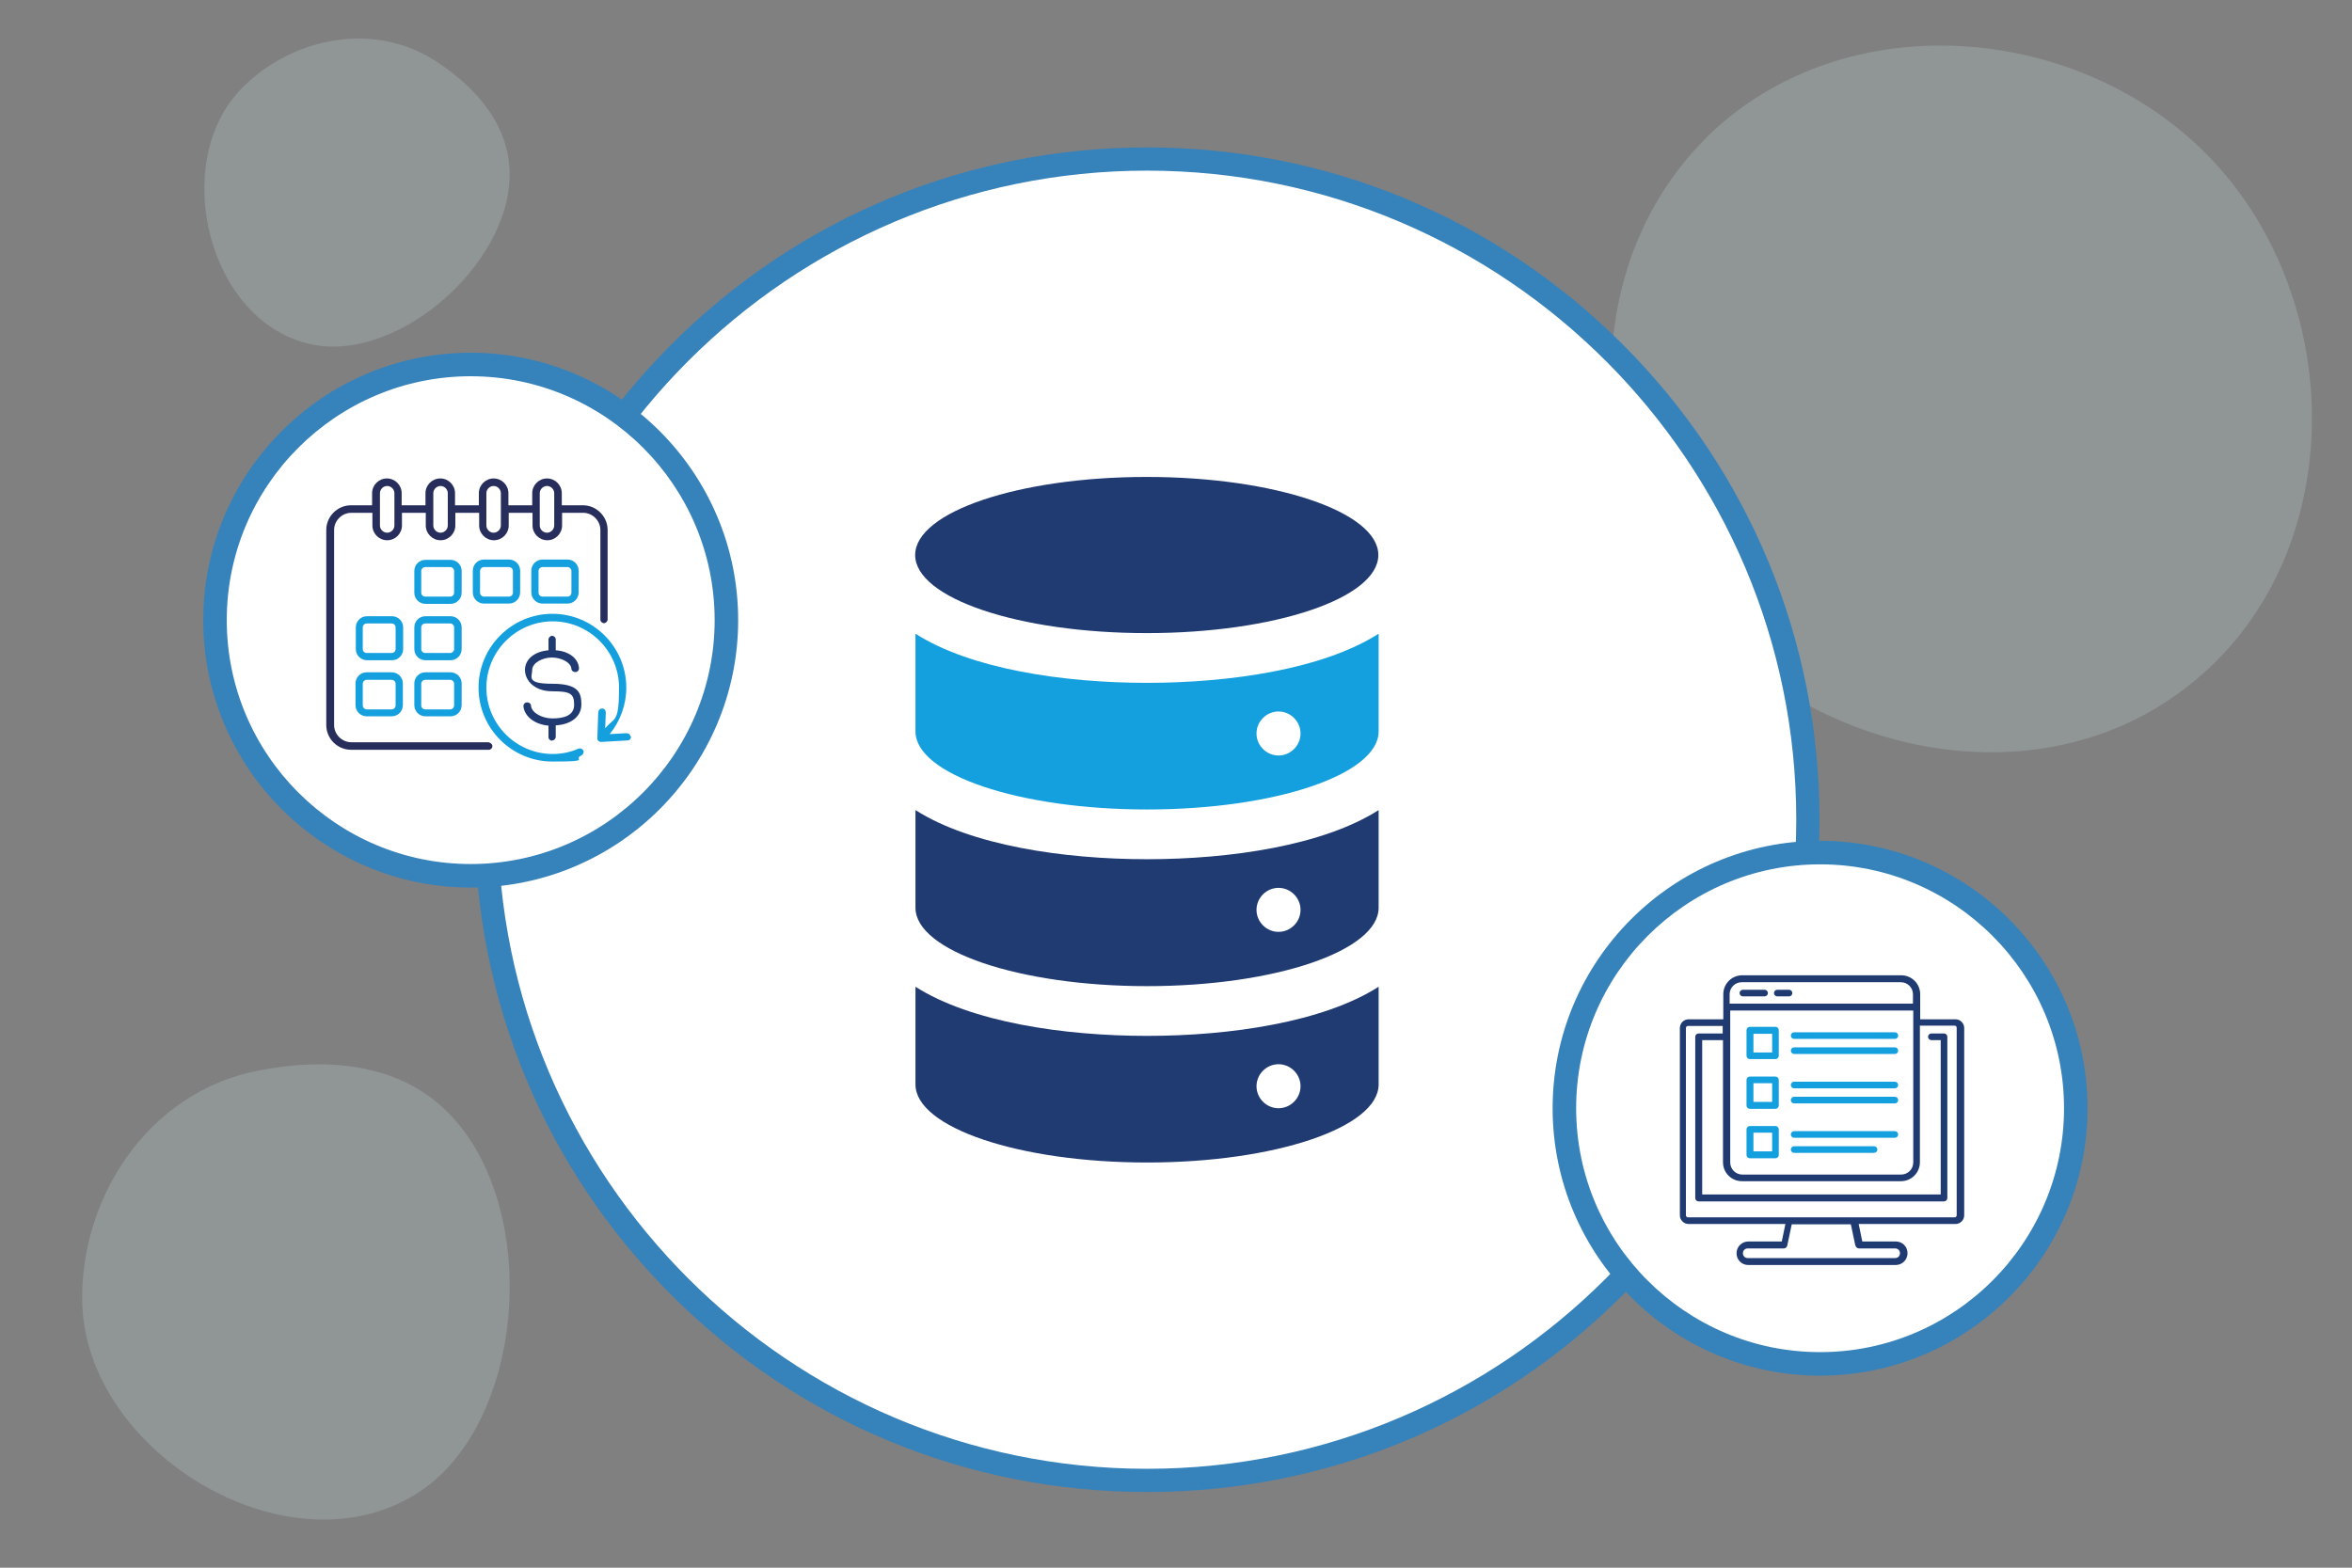
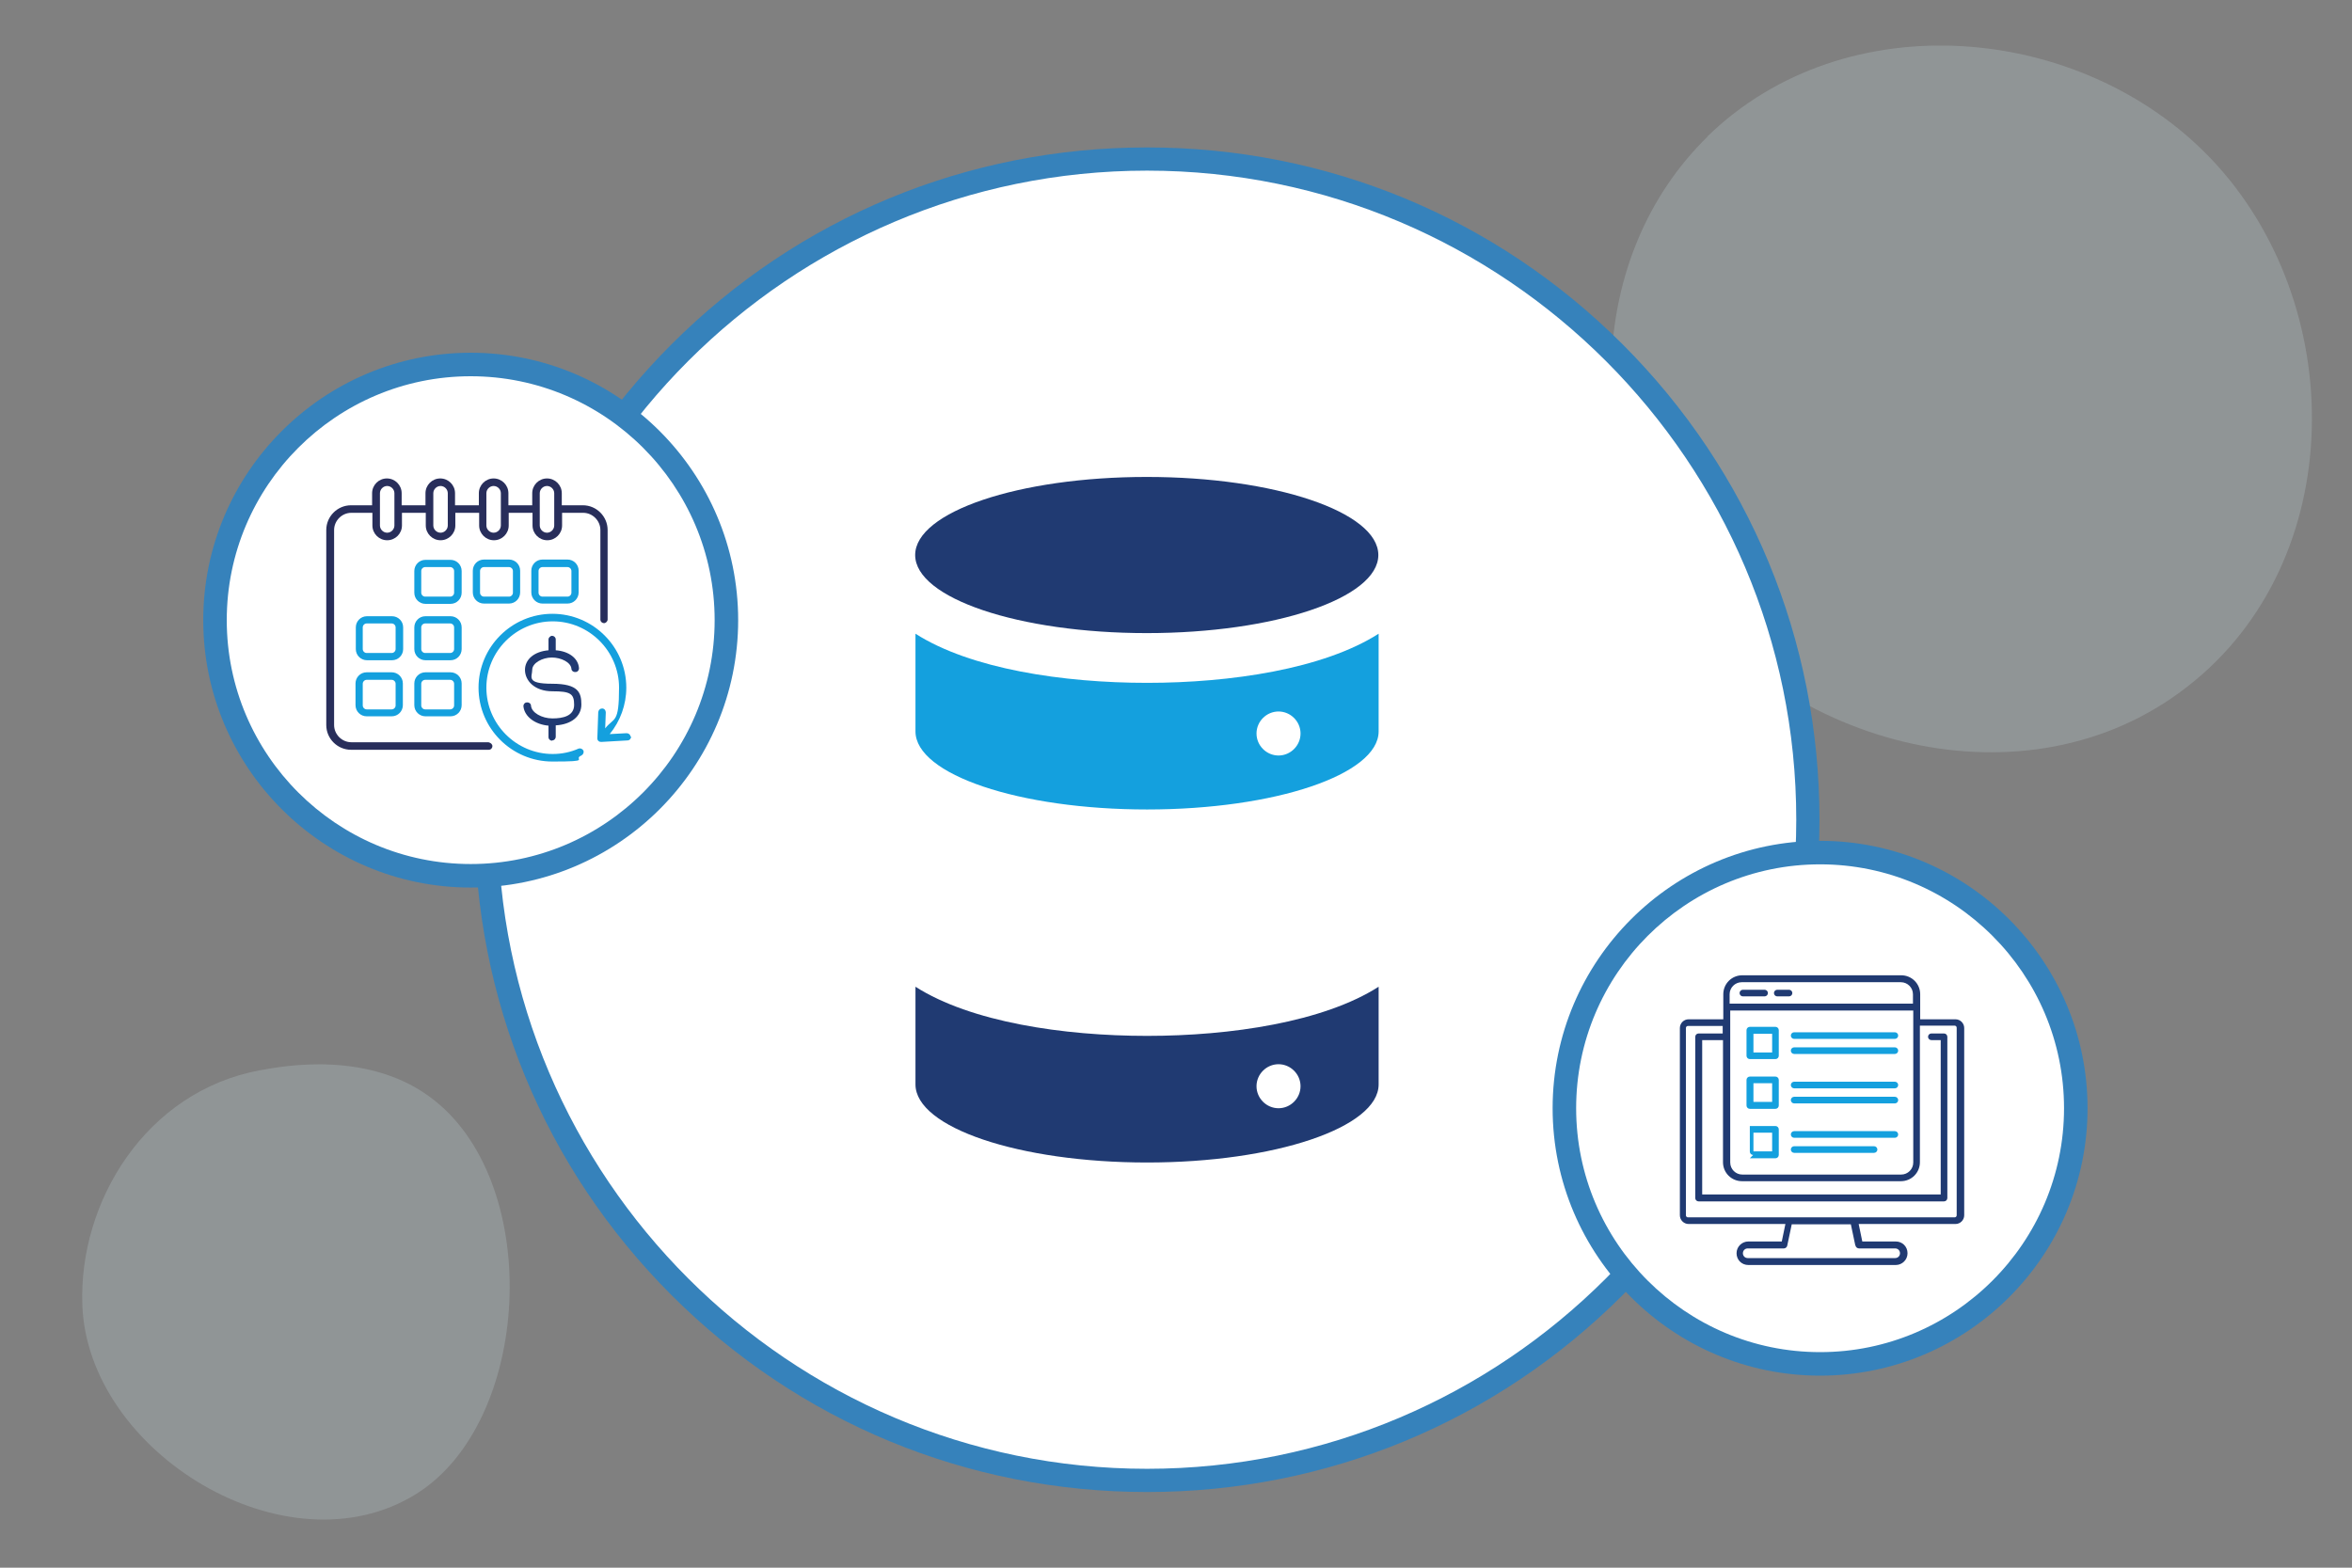
<svg xmlns="http://www.w3.org/2000/svg" id="Layer_1" data-name="Layer 1" viewBox="0 0 780 520">
  <rect x="0" y="0" width="780" height="520" fill="#808080" stroke="none" />
  <defs>
    <style>      .cls-1 {        fill: #14a0de;      }      .cls-1, .cls-2, .cls-3, .cls-4, .cls-5, .cls-6, .cls-7 {        stroke-width: 0px;      }      .cls-2 {        fill: #5580b7;      }      .cls-3 {        fill: #3682bb;      }      .cls-8 {        opacity: 0;      }      .cls-4 {        fill: #d2e9ef;      }      .cls-5 {        fill: #fff;      }      .cls-9 {        opacity: .2;      }      .cls-6 {        fill: #282e5b;      }      .cls-7 {        fill: #203a72;      }    </style>
  </defs>
  <g class="cls-8">
    <path class="cls-2" d="M101.7,85.3c33.8-53,93.1-54.6,146.5-36.7,5.9,2,11.8,4.2,17.5,6.6,39.1,16.1,76.3,3.7,111.7-14.6C413.2,22.2,450.9,5.4,491.4,1.1c13.8-1.5,27.9-1.4,41.3,2.1,13.4,3.6,26.1,10.9,34.2,22.1,20.8,28.4,7.6,66.9,13.3,99.2,4.1,23.2,14.2,44.7,26.9,64.4,23,35.7,53.9,69.7,61.9,112.8,11.6,61.7-11.5,127.9-76.3,146.6-41.1,11.9-83.1-3-123.9-9.2-33.3-5-67.2,1.9-98.3,13.6-5.7,2.2-11.3,4.4-17,6.7-37.6,15.4-74.9,33.7-114.5,39.9-35.4,5.5-67.6-3.7-81.1-39.9-11.8-31.7-3.5-66.9-8.8-99.6-2.9-18-9.8-34.5-18-50.5-14.1-27.7-32.1-53.8-40.3-83.9-2.3-8.6-4.3-17.6-5.9-26.6-6.5-38.6-4.4-80.3,16.8-113.5h0Z" />
  </g>
  <g class="cls-9">
    <path class="cls-4" d="M566.3,45.3c-40.8,39.9-40.4,105.9-11.1,149,35.9,53.2,117,75.2,170.4,33.3,53.4-41.6,53.6-126.8,7.5-175.1-42.9-44.8-120.9-51.9-166.8-7.3h0Z" />
  </g>
  <g class="cls-9">
    <path class="cls-4" d="M86.2,355c-38,7.1-60.1,43.7-58.9,77.8,1.7,49,68,89.5,110.8,62.7,38-23.8,42.1-101.7,6.1-130.4-21.2-17-50.3-11.5-57.9-10.1h-.1Z" />
  </g>
  <g class="cls-9">
-     <path class="cls-4" d="M145.6,21c-21.8-15-50.2-8-66.2,9.1-22.9,24.6-10.4,76.3,23.3,84,29.9,6.9,69.6-28.9,66.1-60.2-2-18.5-18.8-29.9-23.2-32.9h0Z" />
-   </g>
+     </g>
  <g>
    <circle class="cls-5" cx="380.4" cy="271.9" r="219.2" />
    <path class="cls-3" d="M380.4,494.9c-59.6,0-115.6-23.2-157.7-65.3s-65.3-98.1-65.3-157.7,23.2-115.6,65.3-157.7c42.1-42.1,98.1-65.3,157.7-65.3s115.6,23.2,157.7,65.3,65.3,98.1,65.3,157.7-23.2,115.6-65.3,157.7c-42.1,42.1-98.1,65.3-157.7,65.3h0ZM380.4,56.6c-118.7,0-215.3,96.6-215.3,215.3s96.6,215.3,215.3,215.3,215.3-96.6,215.3-215.3S499.1,56.6,380.4,56.6Z" />
  </g>
  <g>
    <circle class="cls-5" cx="603.6" cy="367.6" r="84.8" />
    <path class="cls-3" d="M603.6,456.3c-48.9,0-88.7-39.8-88.7-88.7s39.8-88.7,88.7-88.7,88.7,39.8,88.7,88.7-39.8,88.7-88.7,88.7ZM603.6,286.7c-44.6,0-80.9,36.3-80.9,80.9s36.3,80.9,80.9,80.9,80.9-36.3,80.9-80.9-36.3-80.9-80.9-80.9Z" />
  </g>
  <g>
    <circle class="cls-5" cx="156.1" cy="205.7" r="84.8" />
    <path class="cls-3" d="M156.1,294.4c-48.9,0-88.7-39.8-88.7-88.7s39.8-88.7,88.7-88.7,88.7,39.8,88.7,88.7-39.8,88.7-88.7,88.7h0ZM156.1,124.8c-44.6,0-80.9,36.3-80.9,80.9s36.3,80.9,80.9,80.9,80.9-36.3,80.9-80.9-36.3-80.9-80.9-80.9Z" />
  </g>
  <g>
    <path class="cls-7" d="M380.3,210c42.4,0,76.8-11.6,76.8-25.9s-34.4-25.9-76.8-25.9-76.8,11.6-76.8,25.9,34.4,25.9,76.8,25.9Z" />
    <path class="cls-1" d="M380.4,226.5c-27.8,0-58.5-4.6-76.8-16.3v32.4c0,14.3,34.4,25.9,76.8,25.9s76.8-11.6,76.8-25.9v-32.4c-18.3,11.7-49.1,16.3-76.8,16.3h0ZM424,250.6c-4,0-7.3-3.3-7.3-7.3s3.3-7.3,7.3-7.3,7.3,3.3,7.3,7.3-3.3,7.3-7.3,7.3Z" />
-     <path class="cls-7" d="M303.6,268.7v32.4c0,14.3,34.4,26,76.8,26s76.8-11.7,76.8-26v-32.4c-18.3,11.7-49.1,16.3-76.8,16.3s-58.5-4.6-76.8-16.3h0ZM424,294.5c4,0,7.3,3.3,7.3,7.3s-3.3,7.3-7.3,7.3-7.3-3.3-7.3-7.3,3.3-7.3,7.3-7.3Z" />
    <path class="cls-7" d="M303.6,327.3v32.4c0,14.3,34.4,25.9,76.8,25.9s76.8-11.6,76.8-25.9v-32.4c-18.3,11.7-49.1,16.3-76.8,16.3s-58.5-4.6-76.8-16.3h0ZM424,353c4,0,7.3,3.3,7.3,7.3s-3.3,7.3-7.3,7.3-7.3-3.3-7.3-7.3,3.3-7.3,7.3-7.3Z" />
  </g>
  <g>
    <path class="cls-7" d="M578,330.5h7.2c.6,0,1.1-.5,1.1-1.1s-.5-1.1-1.1-1.1h-7.2c-.6,0-1.1.5-1.1,1.1s.5,1.1,1.1,1.1Z" />
    <path class="cls-7" d="M589.4,330.5h3.9c.6,0,1.1-.5,1.1-1.1s-.5-1.1-1.1-1.1h-3.9c-.6,0-1.1.5-1.1,1.1s.5,1.1,1.1,1.1Z" />
    <path class="cls-1" d="M580.3,351.3h8.5c.6,0,1.1-.5,1.1-1.1v-8.5c0-.6-.5-1.1-1.1-1.1h-8.5c-.6,0-1.1.5-1.1,1.1v8.5c0,.6.5,1.1,1.1,1.1ZM581.5,342.9h6.2v6.2h-6.2v-6.2Z" />
    <path class="cls-1" d="M595,344.6h33.4c.6,0,1.1-.5,1.1-1.1s-.5-1.1-1.1-1.1h-33.4c-.6,0-1.1.5-1.1,1.1s.5,1.1,1.1,1.1Z" />
    <path class="cls-1" d="M595,349.6h33.4c.6,0,1.1-.5,1.1-1.1s-.5-1.1-1.1-1.1h-33.4c-.6,0-1.1.5-1.1,1.1s.5,1.1,1.1,1.1Z" />
    <path class="cls-1" d="M580.3,367.8h8.5c.6,0,1.1-.5,1.1-1.1v-8.5c0-.6-.5-1.1-1.1-1.1h-8.5c-.6,0-1.1.5-1.1,1.1v8.5c0,.6.5,1.1,1.1,1.1ZM581.5,359.3h6.2v6.2h-6.2v-6.2Z" />
    <path class="cls-1" d="M595,361h33.4c.6,0,1.1-.5,1.1-1.1s-.5-1.1-1.1-1.1h-33.4c-.6,0-1.1.5-1.1,1.1s.5,1.1,1.1,1.1Z" />
    <path class="cls-1" d="M595,366h33.4c.6,0,1.1-.5,1.1-1.1s-.5-1.1-1.1-1.1h-33.4c-.6,0-1.1.5-1.1,1.1s.5,1.1,1.1,1.1Z" />
-     <path class="cls-1" d="M580.3,384.2h8.5c.6,0,1.1-.5,1.1-1.1v-8.5c0-.6-.5-1.1-1.1-1.1h-8.5c-.6,0-1.1.5-1.1,1.1v8.5c0,.6.5,1.1,1.1,1.1ZM581.5,375.7h6.2v6.2h-6.2v-6.2Z" />
+     <path class="cls-1" d="M580.3,384.2h8.5c.6,0,1.1-.5,1.1-1.1v-8.5c0-.6-.5-1.1-1.1-1.1h-8.5v8.5c0,.6.5,1.1,1.1,1.1ZM581.5,375.7h6.2v6.2h-6.2v-6.2Z" />
    <path class="cls-1" d="M595,377.4h33.4c.6,0,1.1-.5,1.1-1.1s-.5-1.1-1.1-1.1h-33.4c-.6,0-1.1.5-1.1,1.1s.5,1.1,1.1,1.1Z" />
    <path class="cls-1" d="M595,382.4h26.5c.6,0,1.1-.5,1.1-1.1s-.5-1.1-1.1-1.1h-26.5c-.6,0-1.1.5-1.1,1.1s.5,1.1,1.1,1.1Z" />
    <path class="cls-7" d="M648.3,338.1h-11.5v-8.3c0-3.5-2.8-6.3-6.3-6.3h-52.7c-3.5,0-6.3,2.8-6.3,6.3v8.3h-11.5c-1.6,0-2.9,1.3-2.9,2.9v62.1c0,1.6,1.3,2.9,2.9,2.9h32.1l-1.2,5.8h-11.1c-2.1,0-3.9,1.7-3.9,3.9s1.7,3.9,3.9,3.9h48.9c2.1,0,3.9-1.7,3.9-3.9s-1.7-3.9-3.9-3.9h-11.1l-1.2-5.8h32.1c1.6,0,2.9-1.3,2.9-2.9v-62.1c0-1.6-1.3-2.9-2.9-2.9h-.2ZM573.7,335.2h60.8v50.4c0,2.2-1.8,4-4,4h-52.7c-2.2,0-4-1.8-4-4v-50.4h0ZM577.7,325.8h52.7c2.2,0,4,1.8,4,4v3.1h-60.8v-3.1c0-2.2,1.8-4,4-4h0ZM615.4,413.2c0,.5.6.9,1.1.9h12c.9,0,1.6.7,1.6,1.6s-.7,1.6-1.6,1.6h-48.9c-.9,0-1.6-.7-1.6-1.6s.7-1.6,1.6-1.6h12c.5,0,1-.4,1.1-.9l1.5-7.1h19.6l1.5,7.1h.1ZM648.9,403.1c0,.4-.3.7-.7.7h-88.4c-.4,0-.7-.3-.7-.7v-62.1c0-.4.3-.7.7-.7h11.5v2.5h-8c-.6,0-1.1.5-1.1,1.1v53.5c0,.6.5,1.1,1.1,1.1h81.4c.6,0,1.1-.5,1.1-1.1v-53.5c0-.6-.5-1.1-1.1-1.1h-4.2c-.6,0-1.1.5-1.1,1.1s.5,1.1,1.1,1.1h3.1v51.2h-79.1v-51.2h6.9v40.5c0,3.5,2.8,6.3,6.3,6.3h52.7c3.5,0,6.3-2.8,6.3-6.3v-45.3h11.5c.4,0,.7.3.7.7v62.1h0Z" />
  </g>
  <g>
    <path class="cls-6" d="M162.2,246.2h-45.7c-3.1,0-5.7-2.6-5.7-5.7v-64.7c0-3.1,2.6-5.7,5.7-5.7h7v4.2c0,2.7,2.2,4.9,4.9,4.9s4.9-2.2,4.9-4.9v-4.2h7.9v4.2c0,2.7,2.2,4.9,4.9,4.9s4.9-2.2,4.9-4.9v-4.2h7.9v4.2c0,2.7,2.2,4.9,4.9,4.9s4.9-2.2,4.9-4.9v-4.2h7.9v4.2c0,2.7,2.2,4.9,4.9,4.9s4.9-2.2,4.9-4.9v-4.2h7c3.1,0,5.7,2.6,5.7,5.7v29.7c0,.7.6,1.2,1.2,1.2s1.2-.6,1.2-1.2v-29.7c0-4.5-3.7-8.2-8.2-8.2h-7v-4c0-2.7-2.2-4.9-4.9-4.9s-4.9,2.2-4.9,4.9v4h-7.9v-4c0-2.7-2.2-4.9-4.9-4.9s-4.9,2.2-4.9,4.9v4h-7.9v-4c0-2.7-2.2-4.9-4.9-4.9s-4.9,2.2-4.9,4.9v4h-7.9v-4c0-2.7-2.2-4.9-4.9-4.9s-4.9,2.2-4.9,4.9v4h-7c-4.5,0-8.2,3.7-8.2,8.2v64.7c0,4.5,3.7,8.2,8.2,8.2h45.7c.7,0,1.2-.6,1.2-1.2s-.6-1.2-1.2-1.2h0ZM179,163.6c0-1.3,1.1-2.4,2.4-2.4s2.4,1.1,2.4,2.4v10.7c0,1.3-1.1,2.4-2.4,2.4s-2.4-1.1-2.4-2.4c0,0,0-10.7,0-10.7ZM161.3,163.6c0-1.3,1.1-2.4,2.4-2.4s2.4,1.1,2.4,2.4v10.7c0,1.3-1.1,2.4-2.4,2.4s-2.4-1.1-2.4-2.4c0,0,0-10.7,0-10.7ZM143.7,163.6c0-1.3,1.1-2.4,2.4-2.4s2.4,1.1,2.4,2.4v10.7c0,1.3-1.1,2.4-2.4,2.4s-2.4-1.1-2.4-2.4c0,0,0-10.7,0-10.7ZM126,163.6c0-1.3,1.1-2.4,2.4-2.4s2.4,1.1,2.4,2.4v10.7c0,1.3-1.1,2.4-2.4,2.4s-2.4-1.1-2.4-2.4c0,0,0-10.7,0-10.7Z" />
    <path class="cls-1" d="M153.1,189.4c0-2.1-1.7-3.7-3.7-3.7h-8.3c-2.1,0-3.7,1.7-3.7,3.7v7.2c0,2.1,1.7,3.7,3.7,3.7h8.3c2.1,0,3.7-1.7,3.7-3.7v-7.2ZM150.6,196.6c0,.7-.6,1.3-1.3,1.3h-8.3c-.7,0-1.3-.6-1.3-1.3v-7.2c0-.7.6-1.3,1.3-1.3h8.3c.7,0,1.3.6,1.3,1.3v7.2Z" />
    <path class="cls-1" d="M160.5,185.6c-2.1,0-3.7,1.7-3.7,3.7v7.2c0,2.1,1.7,3.7,3.7,3.7h8.3c2.1,0,3.7-1.7,3.7-3.7v-7.2c0-2.1-1.7-3.7-3.7-3.7h-8.3ZM170.1,189.4v7.2c0,.7-.6,1.3-1.3,1.3h-8.3c-.7,0-1.3-.6-1.3-1.3v-7.2c0-.7.6-1.3,1.3-1.3h8.3c.7,0,1.3.6,1.3,1.3Z" />
    <path class="cls-1" d="M179.9,185.6c-2.1,0-3.7,1.7-3.7,3.7v7.2c0,2.1,1.7,3.7,3.7,3.7h8.3c2.1,0,3.7-1.7,3.7-3.7v-7.2c0-2.1-1.7-3.7-3.7-3.7h-8.3ZM189.5,189.4v7.2c0,.7-.6,1.3-1.3,1.3h-8.3c-.7,0-1.3-.6-1.3-1.3v-7.2c0-.7.6-1.3,1.3-1.3h8.3c.7,0,1.3.6,1.3,1.3Z" />
    <path class="cls-1" d="M133.7,208.1c0-2.1-1.7-3.7-3.7-3.7h-8.3c-2.1,0-3.7,1.7-3.7,3.7v7.2c0,2.1,1.7,3.7,3.7,3.7h8.3c2.1,0,3.7-1.7,3.7-3.7v-7.2ZM131.2,215.3c0,.7-.6,1.3-1.3,1.3h-8.3c-.7,0-1.3-.6-1.3-1.3v-7.2c0-.7.6-1.3,1.3-1.3h8.3c.7,0,1.3.6,1.3,1.3v7.2Z" />
    <path class="cls-1" d="M153.1,208.1c0-2.1-1.7-3.7-3.7-3.7h-8.3c-2.1,0-3.7,1.7-3.7,3.7v7.2c0,2.1,1.7,3.7,3.7,3.7h8.3c2.1,0,3.7-1.7,3.7-3.7v-7.2ZM150.6,215.3c0,.7-.6,1.3-1.3,1.3h-8.3c-.7,0-1.3-.6-1.3-1.3v-7.2c0-.7.6-1.3,1.3-1.3h8.3c.7,0,1.3.6,1.3,1.3v7.2Z" />
    <path class="cls-1" d="M129.9,223h-8.3c-2.1,0-3.7,1.7-3.7,3.7v7.2c0,2.1,1.7,3.7,3.7,3.7h8.3c2.1,0,3.7-1.7,3.7-3.7v-7.2c0-2.1-1.7-3.7-3.7-3.7ZM131.2,234c0,.7-.6,1.3-1.3,1.3h-8.3c-.7,0-1.3-.6-1.3-1.3v-7.2c0-.7.6-1.3,1.3-1.3h8.3c.7,0,1.3.6,1.3,1.3v7.2Z" />
    <path class="cls-1" d="M149.4,223h-8.3c-2.1,0-3.7,1.7-3.7,3.7v7.2c0,2.1,1.7,3.7,3.7,3.7h8.3c2.1,0,3.7-1.7,3.7-3.7v-7.2c0-2.1-1.7-3.7-3.7-3.7ZM150.6,234c0,.7-.6,1.3-1.3,1.3h-8.3c-.7,0-1.3-.6-1.3-1.3v-7.2c0-.7.6-1.3,1.3-1.3h8.3c.7,0,1.3.6,1.3,1.3v7.2Z" />
    <path class="cls-1" d="M209.1,244.4c0-.7-.6-1.2-1.3-1.2l-5.6.3c3.5-4.3,5.5-9.7,5.5-15.4,0-13.5-11-24.5-24.5-24.5s-24.5,11-24.5,24.5,11,24.5,24.5,24.5,6.6-.7,9.6-2c.6-.3.9-1,.7-1.6-.3-.6-1-.9-1.6-.7-2.7,1.2-5.6,1.8-8.6,1.8-12.1,0-22-9.9-22-22s9.9-22,22-22,22,9.9,22,22-1.6,9.7-4.6,13.5l.2-5.3c0-.7-.5-1.3-1.2-1.3s-1.2.5-1.3,1.2l-.3,8.7c0,.3.1.7.4.9.2.2.5.3.9.3s0,0,0,0l8.7-.5c.7,0,1.2-.6,1.2-1.3h-.2Z" />
    <path class="cls-7" d="M183.1,245.6c.7,0,1.2-.6,1.2-1.2v-3.8c5.2-.3,8.5-3,8.5-6.9s-.9-6.9-9.7-6.9-6.6-2.3-6.6-4.6,3.4-4.1,6.5-4.1,6.3,1.6,6.5,3.7c0,.7.7,1.2,1.4,1.1.7,0,1.2-.7,1.1-1.4-.3-3.2-3.4-5.5-7.7-5.8v-3.6c0-.7-.6-1.2-1.2-1.2s-1.2.6-1.2,1.2v3.6c-4.7.4-7.8,3-7.8,6.5s3.1,7.1,9.1,7.1,7.2.8,7.2,4.5-3.7,4.5-7.2,4.5-6.9-1.9-7.1-4.2c0-.7-.7-1.2-1.4-1.1-.7,0-1.2.7-1.1,1.4.4,3.3,3.8,5.9,8.3,6.3v3.8c0,.7.6,1.2,1.2,1.2h0Z" />
  </g>
</svg>